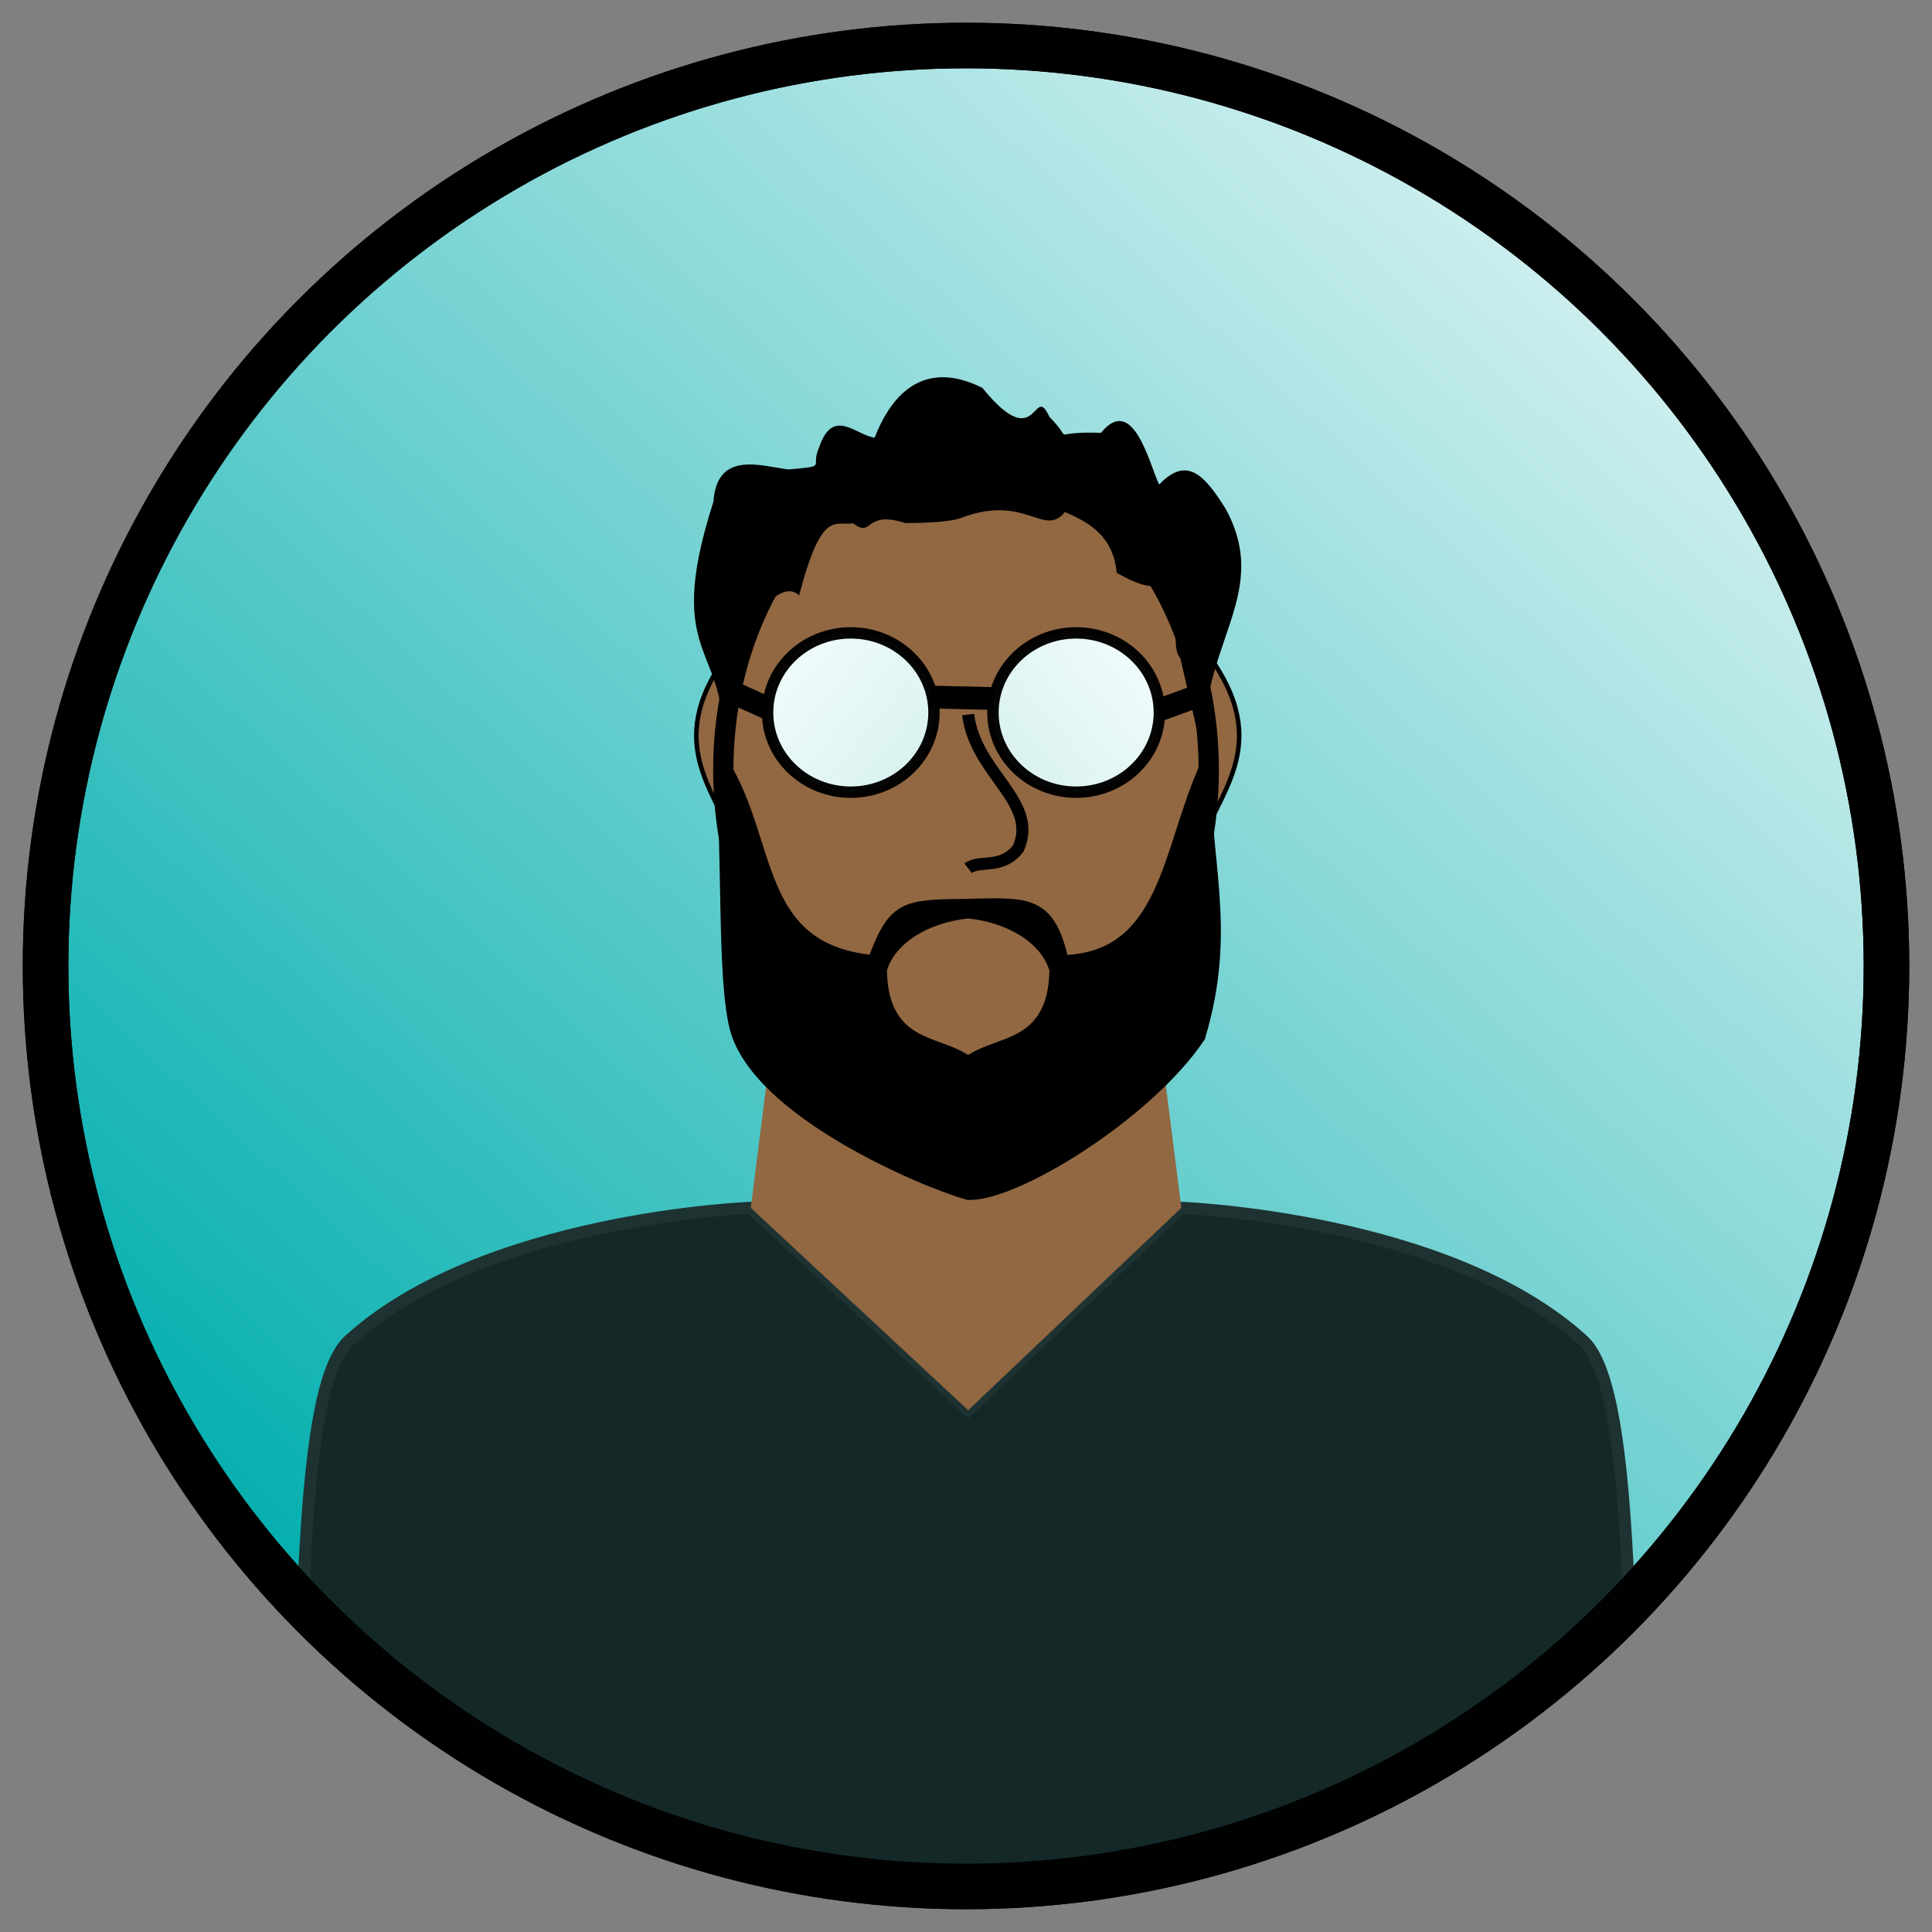
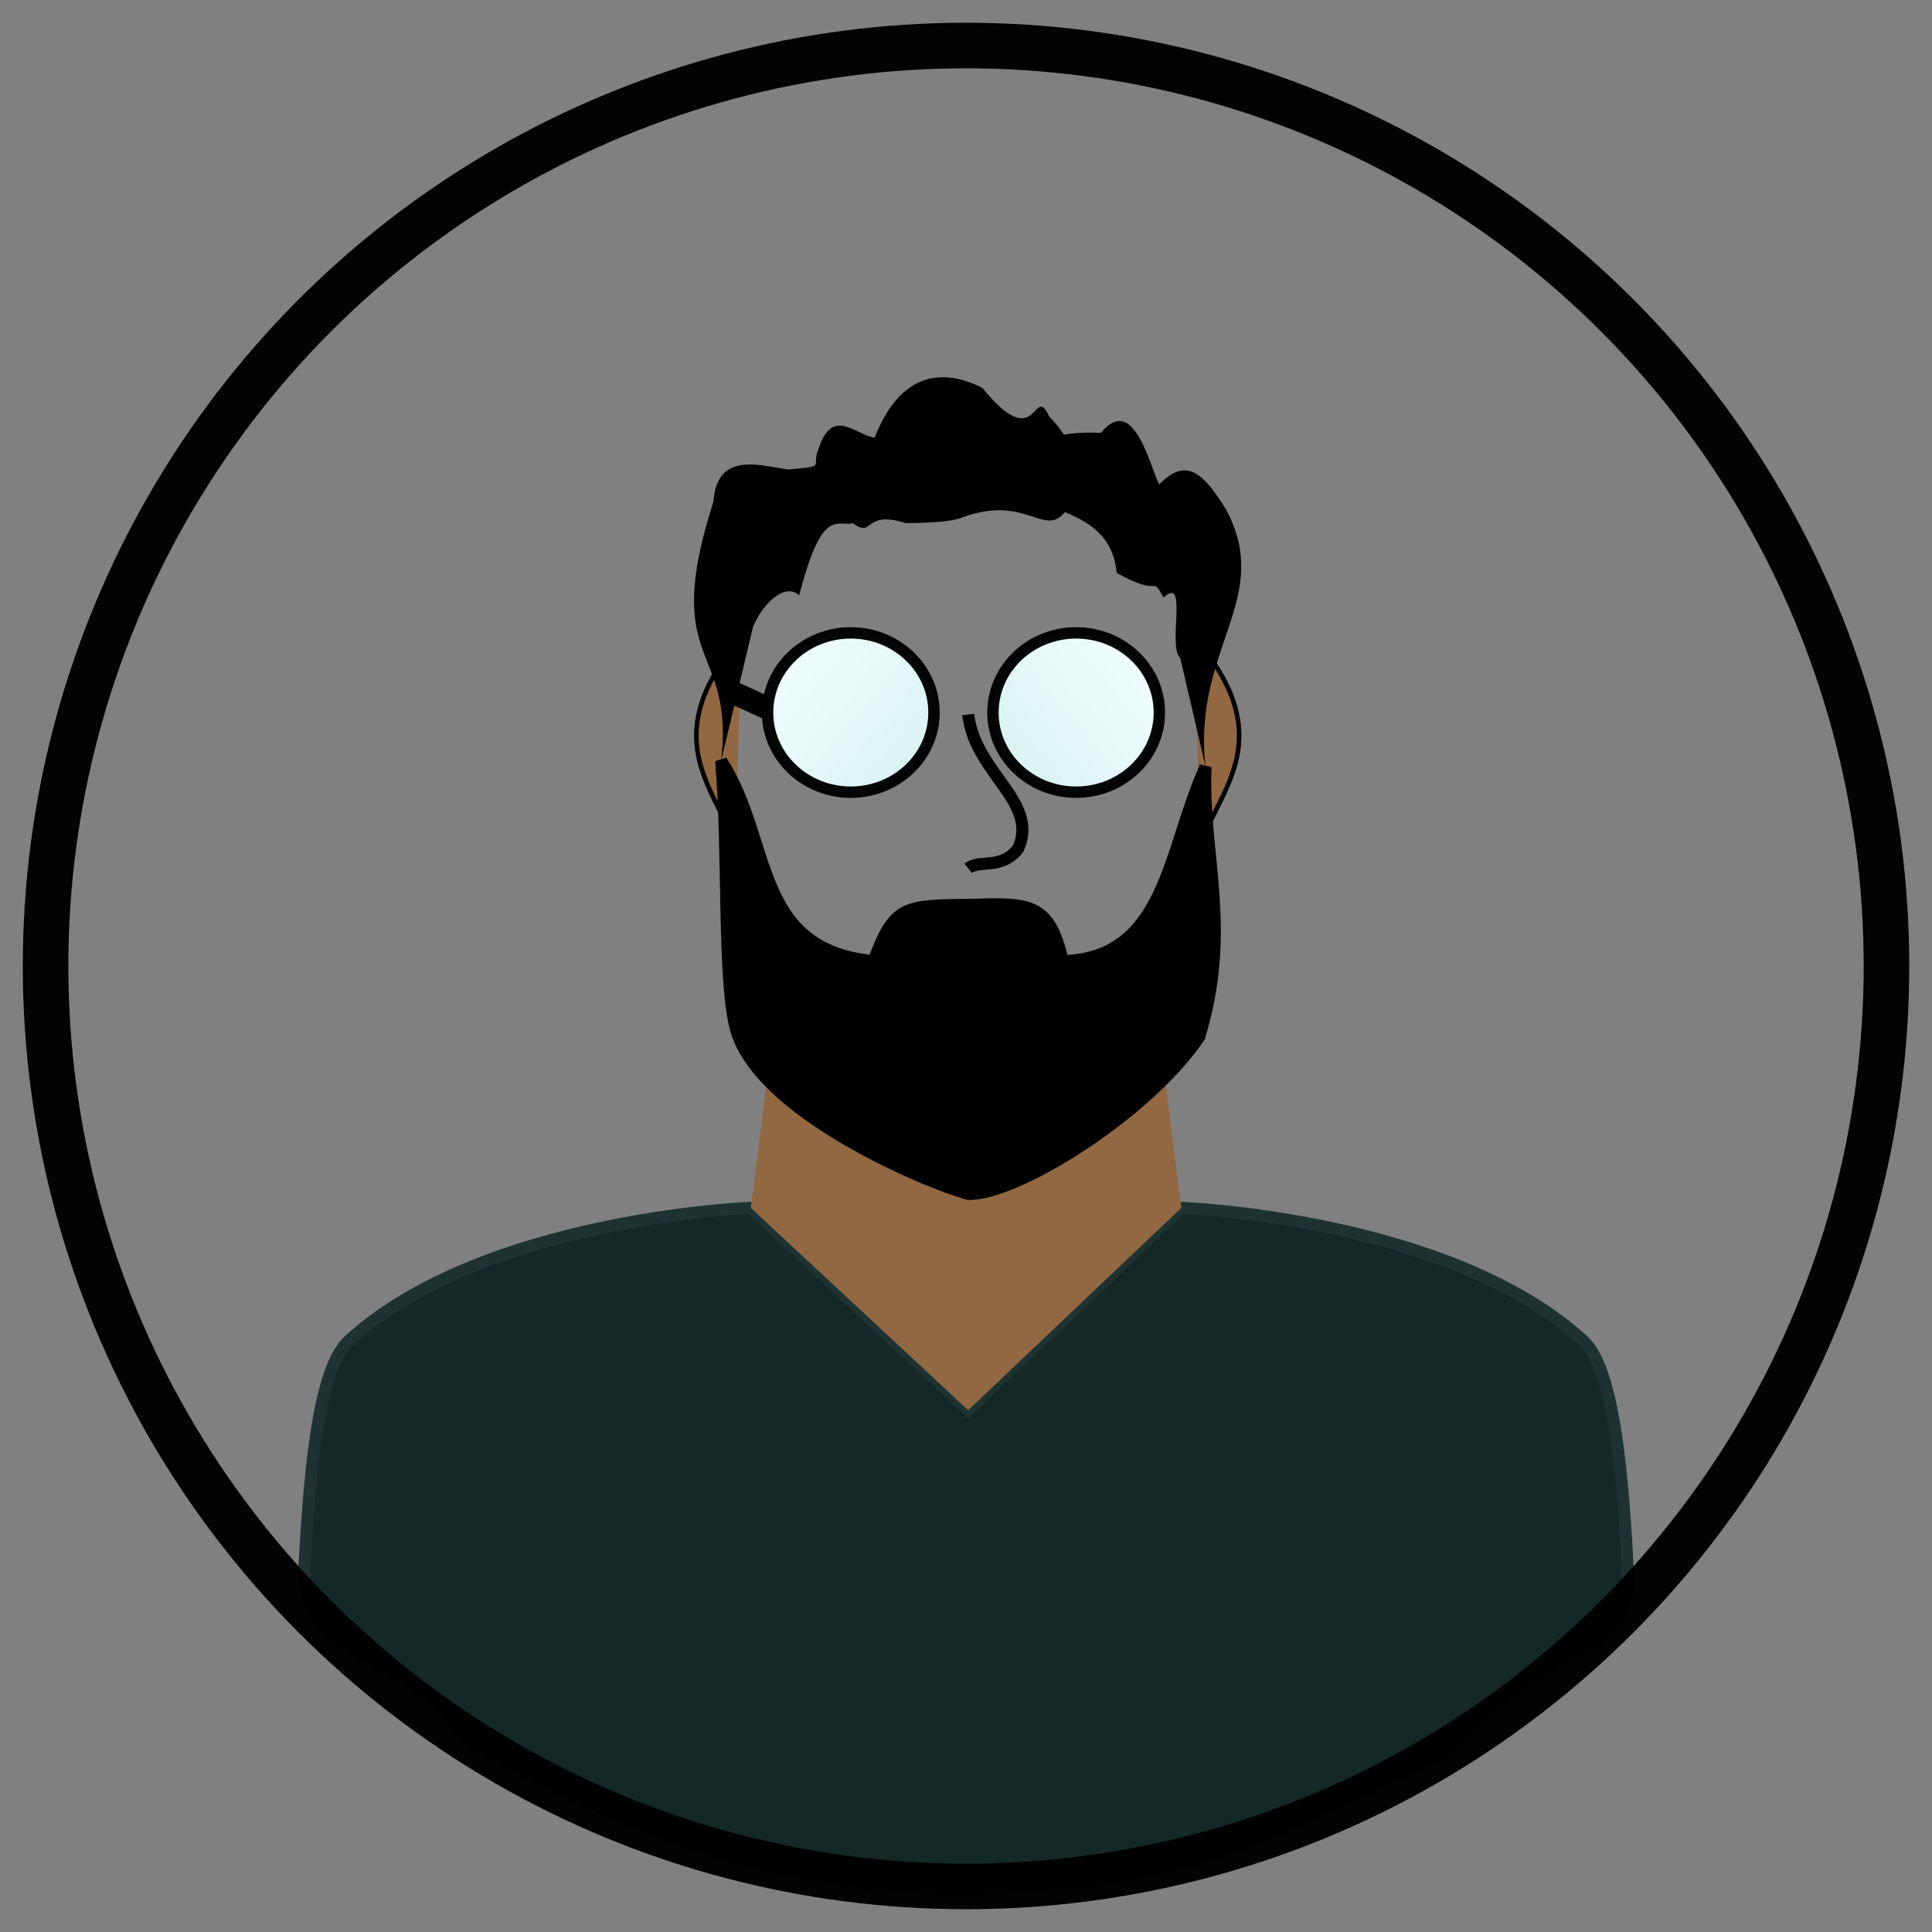
<svg xmlns="http://www.w3.org/2000/svg" xmlns:ns1="http://www.inkscape.org/namespaces/inkscape" xmlns:ns2="http://sodipodi.sourceforge.net/DTD/sodipodi-0.dtd" xmlns:xlink="http://www.w3.org/1999/xlink" width="42.399mm" height="42.399mm" viewBox="0 0 42.399 42.399" version="1.1" id="svg4570" ns1:version="0.92.1 r15371" ns2:docname="jamal-icon-cartoon.svg">
  <rect x="0" y="0" width="42.399" height="42.399" fill="#808080" stroke="none" />
  <defs id="defs4564">
    <linearGradient ns1:collect="always" xlink:href="#linearGradient4516-4-5" id="linearGradient4608" gradientUnits="userSpaceOnUse" x1="90.038" y1="86.548" x2="92.675" y2="88.786" />
    <linearGradient ns1:collect="always" id="linearGradient4516-4-5">
      <stop style="stop-color:#f1ffff;stop-opacity:1" offset="0" id="stop4512" />
      <stop style="stop-color:#dcf5f5;stop-opacity:1" offset="1" id="stop4514" />
    </linearGradient>
    <linearGradient ns1:collect="always" xlink:href="#linearGradient4579-9-5" id="linearGradient4604" gradientUnits="userSpaceOnUse" gradientTransform="translate(23.226,-19.057)" x1="39.829" y1="104.382" x2="73.544" y2="67.766" />
    <linearGradient ns1:collect="always" id="linearGradient4579-9-5">
      <stop style="stop-color:#00afaf;stop-opacity:1;" offset="0" id="stop4575" />
      <stop style="stop-color:#ffffff;stop-opacity:1" offset="1" id="stop4577" />
    </linearGradient>
    <linearGradient ns1:collect="always" xlink:href="#linearGradient4516-4-5" id="linearGradient5216" gradientUnits="userSpaceOnUse" x1="90.038" y1="86.548" x2="92.675" y2="88.786" />
  </defs>
  <ns2:namedview id="base" pagecolor="#ffffff" bordercolor="#666666" borderopacity="1.0" ns1:pageopacity="0.0" ns1:pageshadow="2" ns1:zoom="1.979899" ns1:cx="54.439455" ns1:cy="60.969368" ns1:document-units="mm" ns1:current-layer="layer1" showgrid="false" ns1:window-width="1920" ns1:window-height="1051" ns1:window-x="-9" ns1:window-y="-9" ns1:window-maximized="1" />
  <g ns1:label="Layer 1" ns1:groupmode="layer" id="layer1" transform="translate(-56.407,-50.027)">
-     <circle ns1:export-ydpi="613.53998" ns1:export-xdpi="613.53998" r="20.2" cy="71.226" cx="77.607" id="circle4565" style="opacity:0.98;fill:url(#linearGradient4604);fill-opacity:1;stroke:#000000;stroke-width:1;stroke-linecap:butt;stroke-linejoin:round;stroke-miterlimit:4;stroke-dasharray:none;stroke-dashoffset:0;stroke-opacity:1" />
    <path ns1:export-ydpi="613.53998" ns1:export-xdpi="613.53998" ns2:nodetypes="cc" ns1:connector-curvature="0" id="path4567" d="m 82.612,64.001 c 1.829,2.156 0.662,3.22 0.134,4.544" style="fill:#926842;fill-opacity:1;stroke:#000000;stroke-width:0.1;stroke-linecap:butt;stroke-linejoin:miter;stroke-miterlimit:4;stroke-dasharray:none;stroke-opacity:1" />
    <path ns1:export-ydpi="613.53998" ns1:export-xdpi="613.53998" style="fill:#926842;fill-opacity:1;stroke:#000000;stroke-width:0.1;stroke-linecap:butt;stroke-linejoin:miter;stroke-miterlimit:4;stroke-dasharray:none;stroke-opacity:1" d="m 72.678,64.001 c -1.829,2.156 -0.662,3.22 -0.134,4.544" id="path4569" ns1:connector-curvature="0" ns2:nodetypes="cc" />
    <path ns1:export-ydpi="613.53998" ns1:export-xdpi="613.53998" ns2:nodetypes="ccscccscccc" ns1:connector-curvature="0" id="path4571" d="m 82.332,76.534 c 0,0 5.89,0.218 8.835,2.929 0.61,0.592 0.831,2.553 0.954,4.856 0.123,2.303 -1.363,1.31 -3.93,4.121 -4.433,2.042 -5.843,3.024 -10.914,3.024 -4,-0.056 -7.478,-1.415 -10.725,-3.355 -1.102,-1.961 -3.581,-1.487 -3.458,-3.79 0.123,-2.303 0.344,-4.264 0.954,-4.856 2.945,-2.711 8.835,-2.929 8.835,-2.929 l 4.772,4.441 z" style="fill:#142828;fill-opacity:1;stroke:#1e3232;stroke-width:0.265px;stroke-linecap:butt;stroke-linejoin:miter;stroke-opacity:1" />
    <path ns1:export-ydpi="613.53998" ns1:export-xdpi="613.53998" ns1:connector-curvature="0" id="path4573" d="m 82.332,76.534 -0.592,-4.679 -4.085,-0.161 -4.18,0.161 -0.592,4.679 4.772,4.441 z" style="fill:#926842;fill-opacity:1;stroke:none;stroke-width:0.265px;stroke-linecap:butt;stroke-linejoin:miter;stroke-opacity:1" ns2:nodetypes="ccccc" />
-     <ellipse ns1:export-ydpi="613.53998" ns1:export-xdpi="613.53998" cx="77.607" cy="66.925" rx="5.327" ry="6.859" style="opacity:1;fill:#926842;fill-opacity:1;stroke:#000000;stroke-width:0.445;stroke-linecap:butt;stroke-linejoin:round;stroke-miterlimit:4;stroke-dasharray:none;stroke-dashoffset:0;stroke-opacity:1" id="ellipse4575" />
    <path ns1:export-ydpi="613.53998" ns1:export-xdpi="613.53998" ns1:connector-curvature="0" id="path4577" d="m 79.78,61.264 c 0.432,0.196 1.05,0.457 1.134,1.335 0.997,0.564 0.745,0.024 1.028,0.543 0.55,-0.514 0.081,1.072 0.366,1.323 l 0.556,2.393 c -0.299,-2.599 1.506,-3.689 0.446,-5.655 -0.499,-0.808 -0.877,-1.151 -1.465,-0.543 -0.214,-0.442 -0.569,-2.005 -1.276,-1.134 -1.223,-0.045 -0.532,0.257 -1.132,-0.351 -0.363,-0.785 -0.239,0.884 -1.47,-0.635 -0.378,-0.185 -1.638,-0.77 -2.366,1.092 -0.424,-0.06 -0.918,-0.683 -1.222,0.223 -0.196,0.438 0.211,0.394 -0.661,0.474 -0.562,-0.057 -1.576,-0.445 -1.654,0.707 -1.171,3.638 0.468,3.09 0.169,5.688 l 0.695,-2.922 c 0.183,-0.49 0.7,-1.013 1.016,-0.709 0.501,-1.91 0.79,-1.514 1.181,-1.583 0.454,0.338 0.233,-0.297 1.148,-0.005 0,0 0.99,0.011 1.273,-0.13 1.381,-0.499 1.769,0.453 2.232,-0.11 z" style="fill:#000000;fill-opacity:1;stroke:none;stroke-width:0.265;stroke-linecap:butt;stroke-linejoin:miter;stroke-miterlimit:4;stroke-dasharray:none;stroke-opacity:1" ns2:nodetypes="ccccccccccccccccccccc" />
    <path ns1:export-ydpi="613.53998" ns1:export-xdpi="613.53998" ns2:nodetypes="ccccccccc" ns1:connector-curvature="0" id="path4579" d="m 82.724,72.782 c 0.728,-2.394 0.057,-3.983 0.139,-5.925 -0.831,1.83 -0.855,4.203 -3.134,4.263 -0.299,-1.322 -0.759,-1.266 -2.075,-1.236 -1.393,0.02 -1.623,0.01 -2.075,1.236 -2.674,-0.252 -2.209,-2.641 -3.345,-4.396 0.169,2.058 0.035,4.749 0.317,5.858 0.476,1.848 4.201,3.4 5.103,3.645 1.032,0.042 3.931,-1.754 5.07,-3.445 z" style="fill:#000000;fill-opacity:1;stroke:#000000;stroke-width:0.265px;stroke-linecap:butt;stroke-linejoin:miter;stroke-opacity:1" />
-     <path ns1:export-ydpi="613.53998" ns1:export-xdpi="613.53998" style="fill:#926842;fill-opacity:1;stroke:#926842;stroke-width:0.265px;stroke-linecap:butt;stroke-linejoin:miter;stroke-opacity:1" d="m 76.004,71.345 c 0.039,1.41 0.955,1.268 1.65,1.68 0.695,-0.412 1.611,-0.27 1.65,-1.68 -0.178,-0.542 -0.842,-0.937 -1.65,-1.029 -0.807,0.092 -1.472,0.487 -1.65,1.029 z" id="path4581" ns1:connector-curvature="0" ns2:nodetypes="ccccc" />
    <path ns1:export-ydpi="613.53998" ns1:export-xdpi="613.53998" style="fill:none;stroke:#000000;stroke-width:0.265px;stroke-linecap:butt;stroke-linejoin:miter;stroke-opacity:1" d="m 77.654,65.708 c 0.156,1.298 1.557,1.907 1.099,2.94 -0.367,0.473 -0.85,0.238 -1.099,0.434" id="path4583" ns1:connector-curvature="0" ns2:nodetypes="ccc" />
    <g ns1:export-ydpi="613.53998" ns1:export-xdpi="613.53998" id="g4590" transform="translate(-16.462,-21.886)">
      <ellipse ry="1.748" rx="1.826" cy="87.55" cx="91.54" id="ellipse4585" style="opacity:0.98;fill:url(#linearGradient5216);fill-opacity:1;stroke:#000000;stroke-width:0.25;stroke-linecap:butt;stroke-linejoin:round;stroke-miterlimit:4;stroke-dasharray:none;stroke-dashoffset:0;stroke-opacity:1" />
      <path ns1:connector-curvature="0" id="path4588" d="M 89.717,87.457 88.951,87.11" style="fill:none;stroke:#000000;stroke-width:0.5;stroke-linecap:butt;stroke-linejoin:miter;stroke-miterlimit:4;stroke-dasharray:none;stroke-opacity:1" ns2:nodetypes="cc" />
    </g>
-     <path ns1:export-ydpi="613.53998" ns1:export-xdpi="613.53998" style="fill:none;stroke:#000000;stroke-width:0.5;stroke-linecap:butt;stroke-linejoin:miter;stroke-miterlimit:4;stroke-dasharray:none;stroke-opacity:1" d="m 76.815,65.324 1.4,0.033" id="path4592" ns1:connector-curvature="0" ns2:nodetypes="cc" />
    <g ns1:export-ydpi="613.53998" ns1:export-xdpi="613.53998" id="g4598" transform="matrix(-1,0,0,1,171.564,-21.886)">
      <ellipse style="opacity:0.98;fill:url(#linearGradient4608);fill-opacity:1;stroke:#000000;stroke-width:0.25;stroke-linecap:butt;stroke-linejoin:round;stroke-miterlimit:4;stroke-dasharray:none;stroke-dashoffset:0;stroke-opacity:1" id="ellipse4594" cx="91.54" cy="87.55" rx="1.826" ry="1.748" />
-       <path style="fill:none;stroke:#000000;stroke-width:0.5;stroke-linecap:butt;stroke-linejoin:miter;stroke-miterlimit:4;stroke-dasharray:none;stroke-opacity:1" d="M 89.729,87.498 88.75,87.143" id="path4596" ns1:connector-curvature="0" ns2:nodetypes="cc" />
    </g>
    <circle ns1:export-ydpi="613.53998" ns1:export-xdpi="613.53998" style="opacity:0.98;fill:none;fill-opacity:1;stroke:#000000;stroke-width:1;stroke-linecap:butt;stroke-linejoin:round;stroke-miterlimit:4;stroke-dasharray:none;stroke-dashoffset:0;stroke-opacity:1" id="circle4602" cx="77.607" cy="71.226" r="20.2" />
  </g>
</svg>